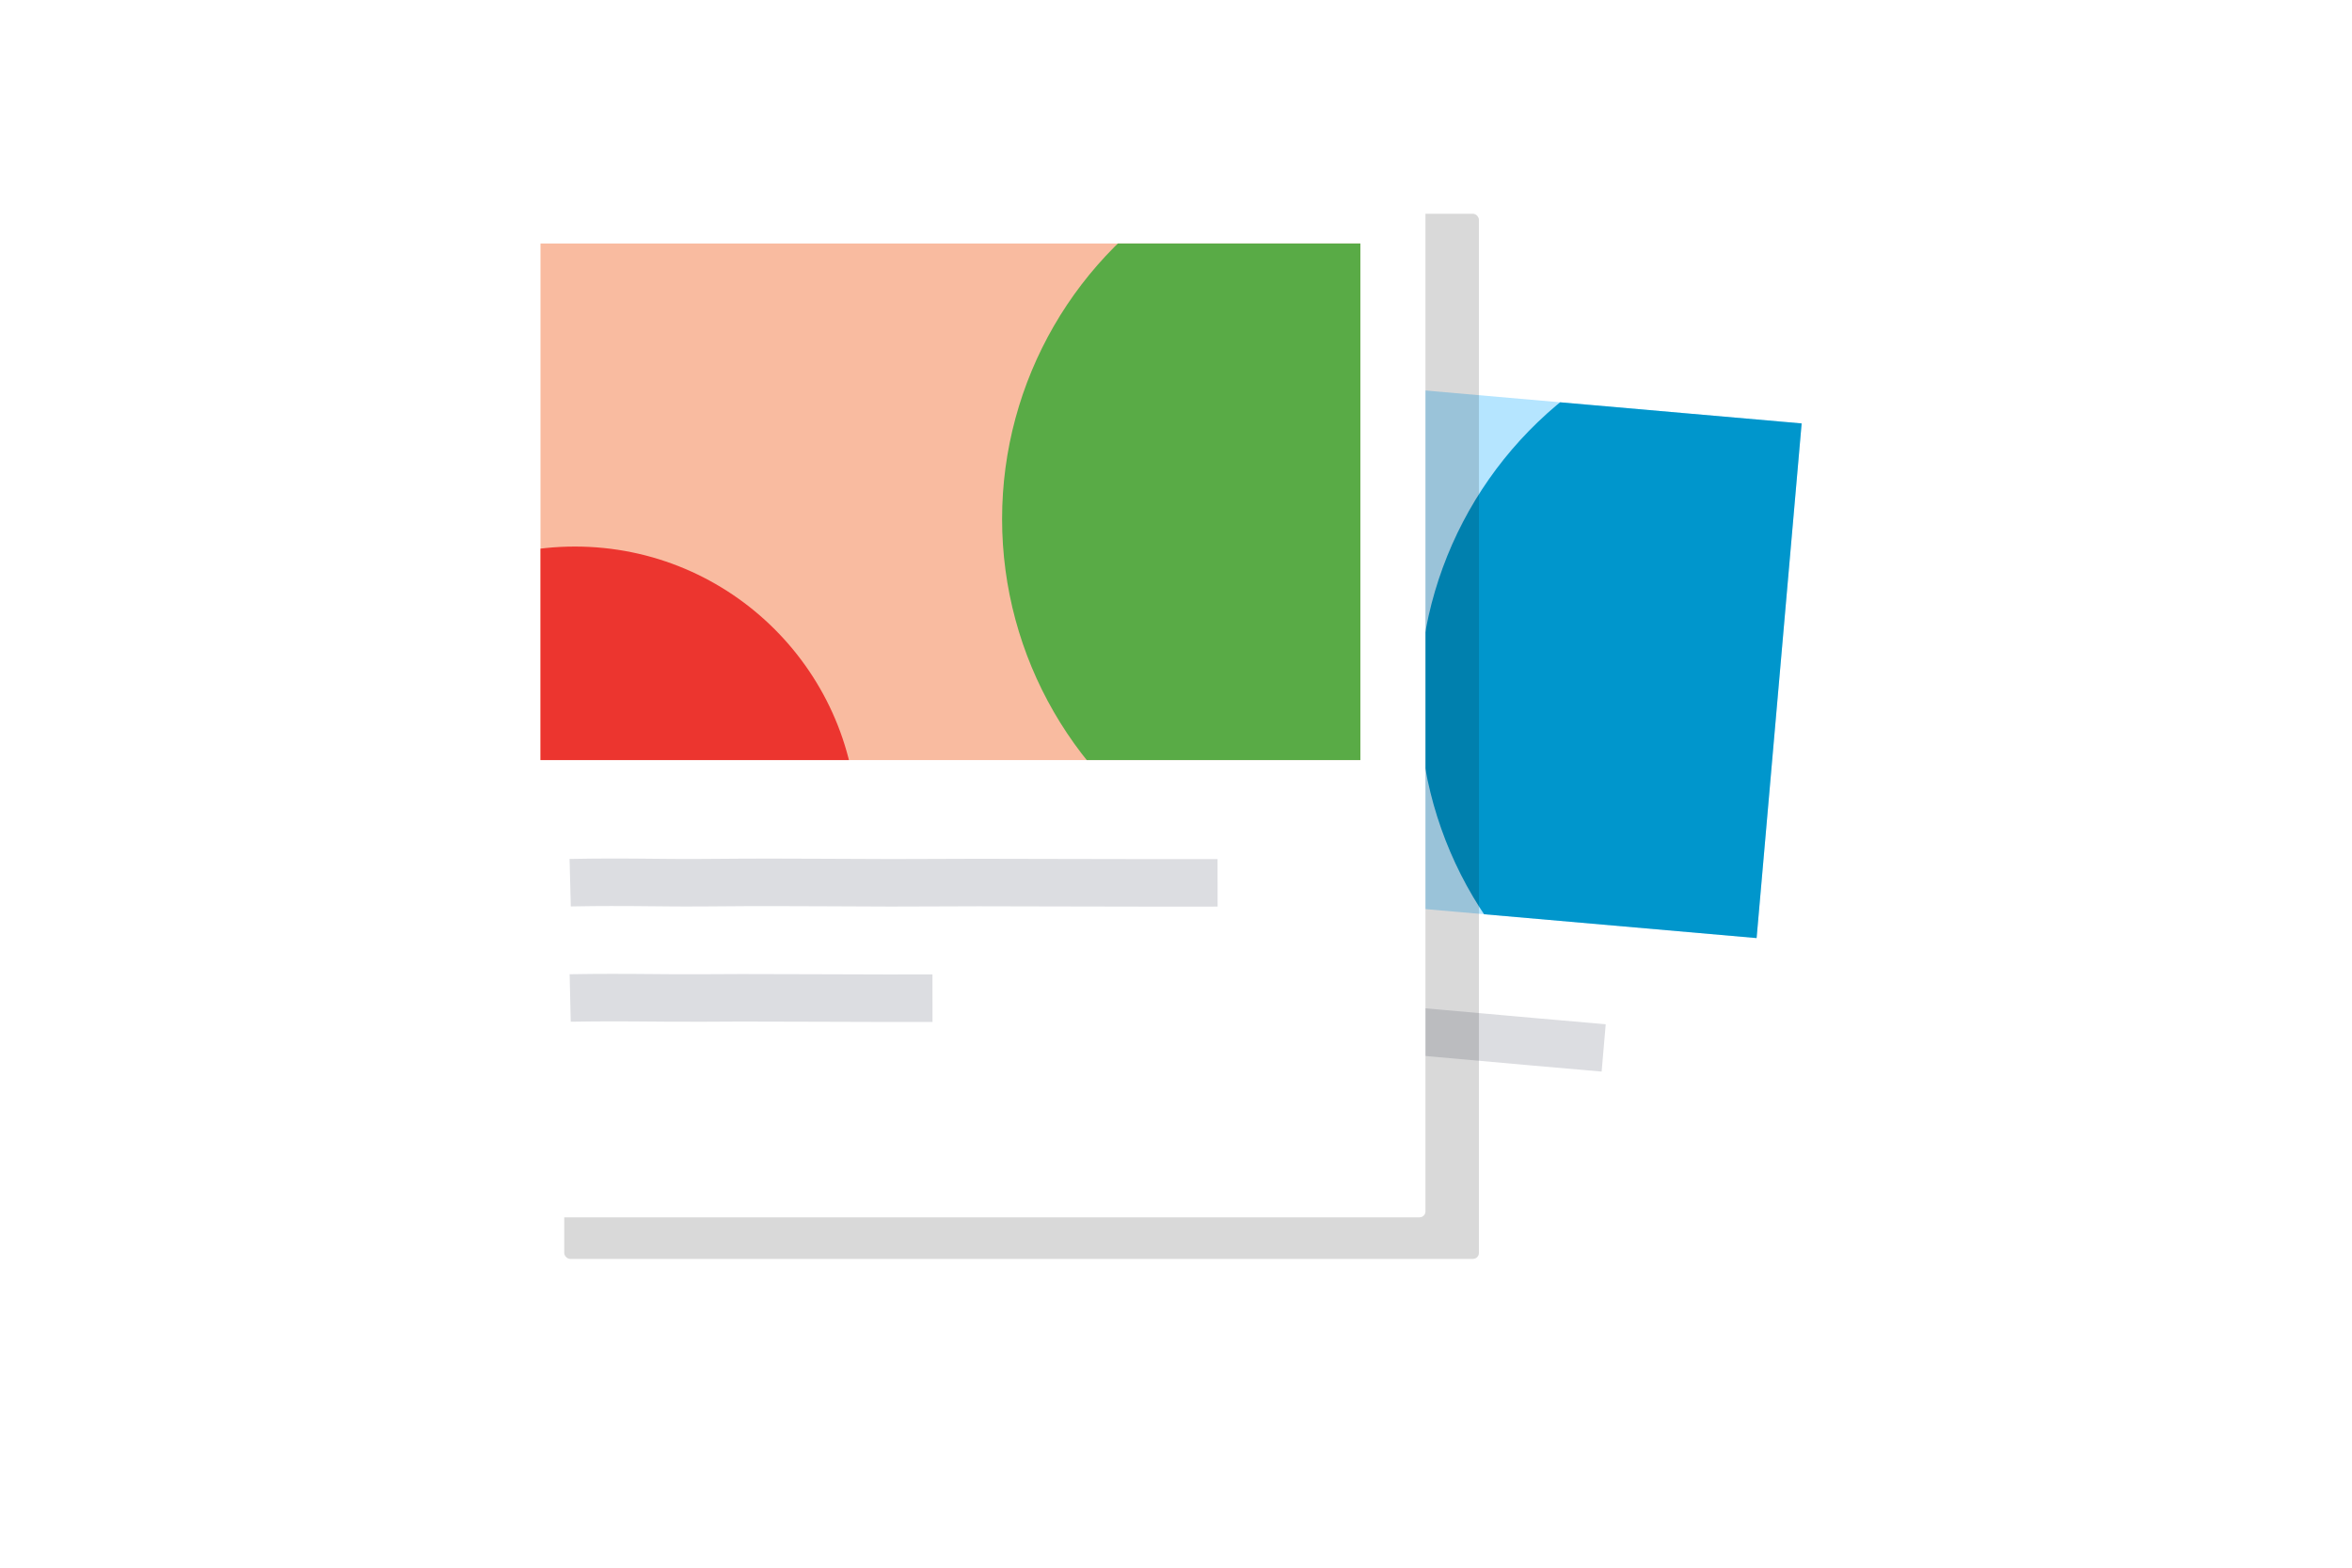
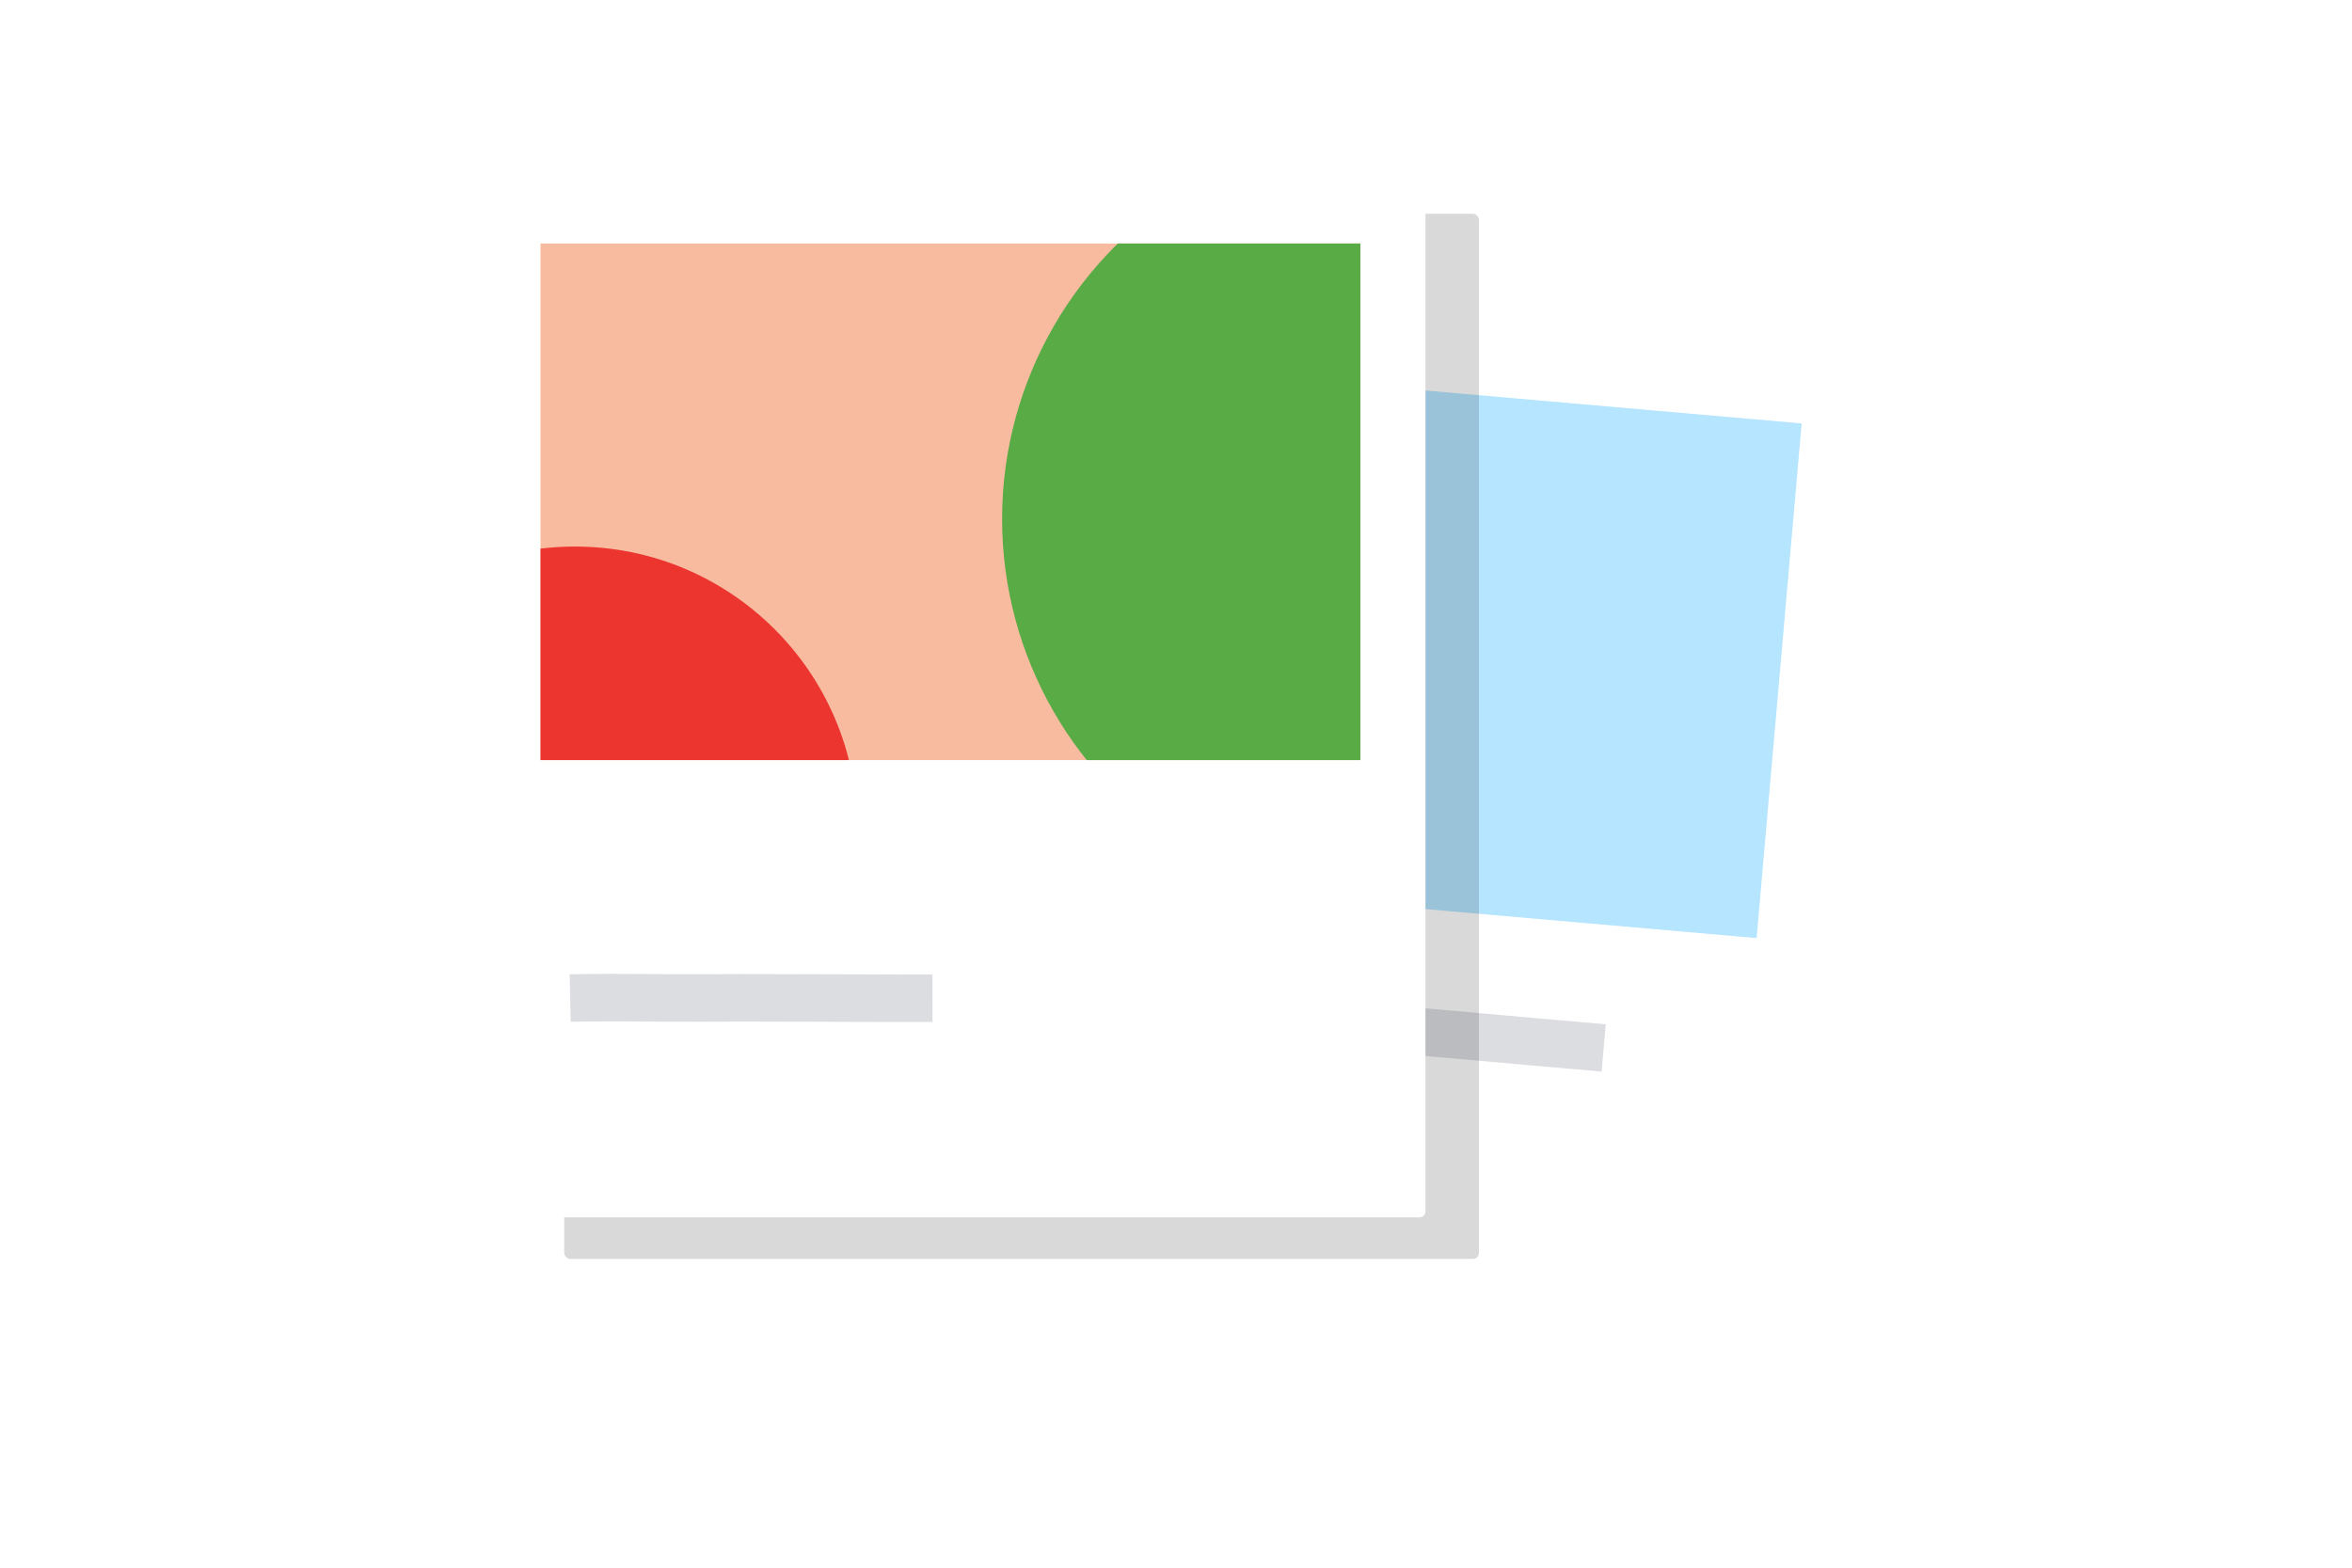
<svg xmlns="http://www.w3.org/2000/svg" width="396" height="264" viewBox="0 0 396 264" fill="none">
  <rect x="156" y="45.364" width="160" height="177" rx="1" transform="rotate(5 156 45.364)" fill="white" />
  <path d="M161.424 166.945C162.755 167.027 166.712 167.314 171.889 167.799C178.361 168.406 178.356 168.457 183.838 168.906C189.32 169.355 190.321 169.381 203.764 170.619C217.208 171.856 214.717 171.638 221.693 172.218C228.669 172.798 229.667 172.87 242.613 174.048C252.971 174.991 265.191 176.055 270.007 176.47" stroke="#DCDDE1" stroke-width="8" />
-   <path d="M159.733 186.286C161.064 186.373 165.02 186.668 170.198 187.149C176.67 187.75 176.666 187.794 182.147 188.247C187.629 188.7 187.133 188.631 200.577 189.86C214.021 191.088 213.026 190.989 220.498 191.635" stroke="#DCDDE1" stroke-width="8" />
+   <path d="M159.733 186.286C176.67 187.75 176.666 187.794 182.147 188.247C187.629 188.7 187.133 188.631 200.577 189.86C214.021 191.088 213.026 190.989 220.498 191.635" stroke="#DCDDE1" stroke-width="8" />
  <g clip-path="url(#photosPoupclip0)">
    <rect x="165.824" y="59.273" width="138.04" height="87" transform="rotate(5 165.824 59.273)" fill="#B5E5FF" />
    <circle cx="163.009" cy="158.004" r="47.56" transform="rotate(5 163.009 158.004)" fill="#59AB46" />
-     <circle cx="303.916" cy="117.932" r="64.96" transform="rotate(5 303.916 117.932)" fill="#0096CC" />
  </g>
  <g filter="url(#photosPoupfilter0_f)">
    <rect x="95" y="36" width="154" height="176" rx="1" fill="black" fill-opacity="0.15" />
  </g>
  <rect x="80" y="28" width="160" height="177" rx="1" fill="white" />
-   <path d="M96 148.645C97.333 148.611 101.3 148.552 106.5 148.584C113 148.625 113 148.676 118.5 148.645C124 148.615 125 148.554 138.5 148.615C152 148.676 149.5 148.676 156.5 148.645C163.5 148.615 164.5 148.6 177.5 148.645C187.9 148.682 200.167 148.677 205 148.671" stroke="#DCDDE1" stroke-width="8" />
  <path d="M96 168.061C97.333 168.031 101.3 167.98 106.5 168.008C113 168.043 113 168.087 118.5 168.061C124 168.034 123.5 168.008 137 168.061C150.5 168.113 149.5 168.101 157 168.093" stroke="#DCDDE1" stroke-width="8" />
  <g clip-path="url(#photosPoupclip1)">
    <rect x="91" y="41" width="138.04" height="87" fill="#F9BBA0" />
    <circle cx="96.8" cy="139.6" r="47.56" fill="#EC352F" />
    <circle cx="233.679" cy="87.4" r="64.96" fill="#59AB46" />
  </g>
  <defs>
    <filter id="photosPoupfilter0_f" x="81" y="22" width="182" height="204" filterUnits="userSpaceOnUse" color-interpolation-filters="sRGB">
      <feFlood flood-opacity="0" result="BackgroundImageFix" />
      <feBlend mode="normal" in="SourceGraphic" in2="BackgroundImageFix" result="shape" />
      <feGaussianBlur stdDeviation="7" result="effect1_foregroundBlur" />
    </filter>
    <clipPath id="photosPoupclip0">
      <rect width="138.04" height="87" fill="white" transform="translate(165.824 59.273) rotate(5)" />
    </clipPath>
    <clipPath id="photosPoupclip1">
      <rect width="138.04" height="87" fill="white" transform="translate(91 41)" />
    </clipPath>
  </defs>
</svg>